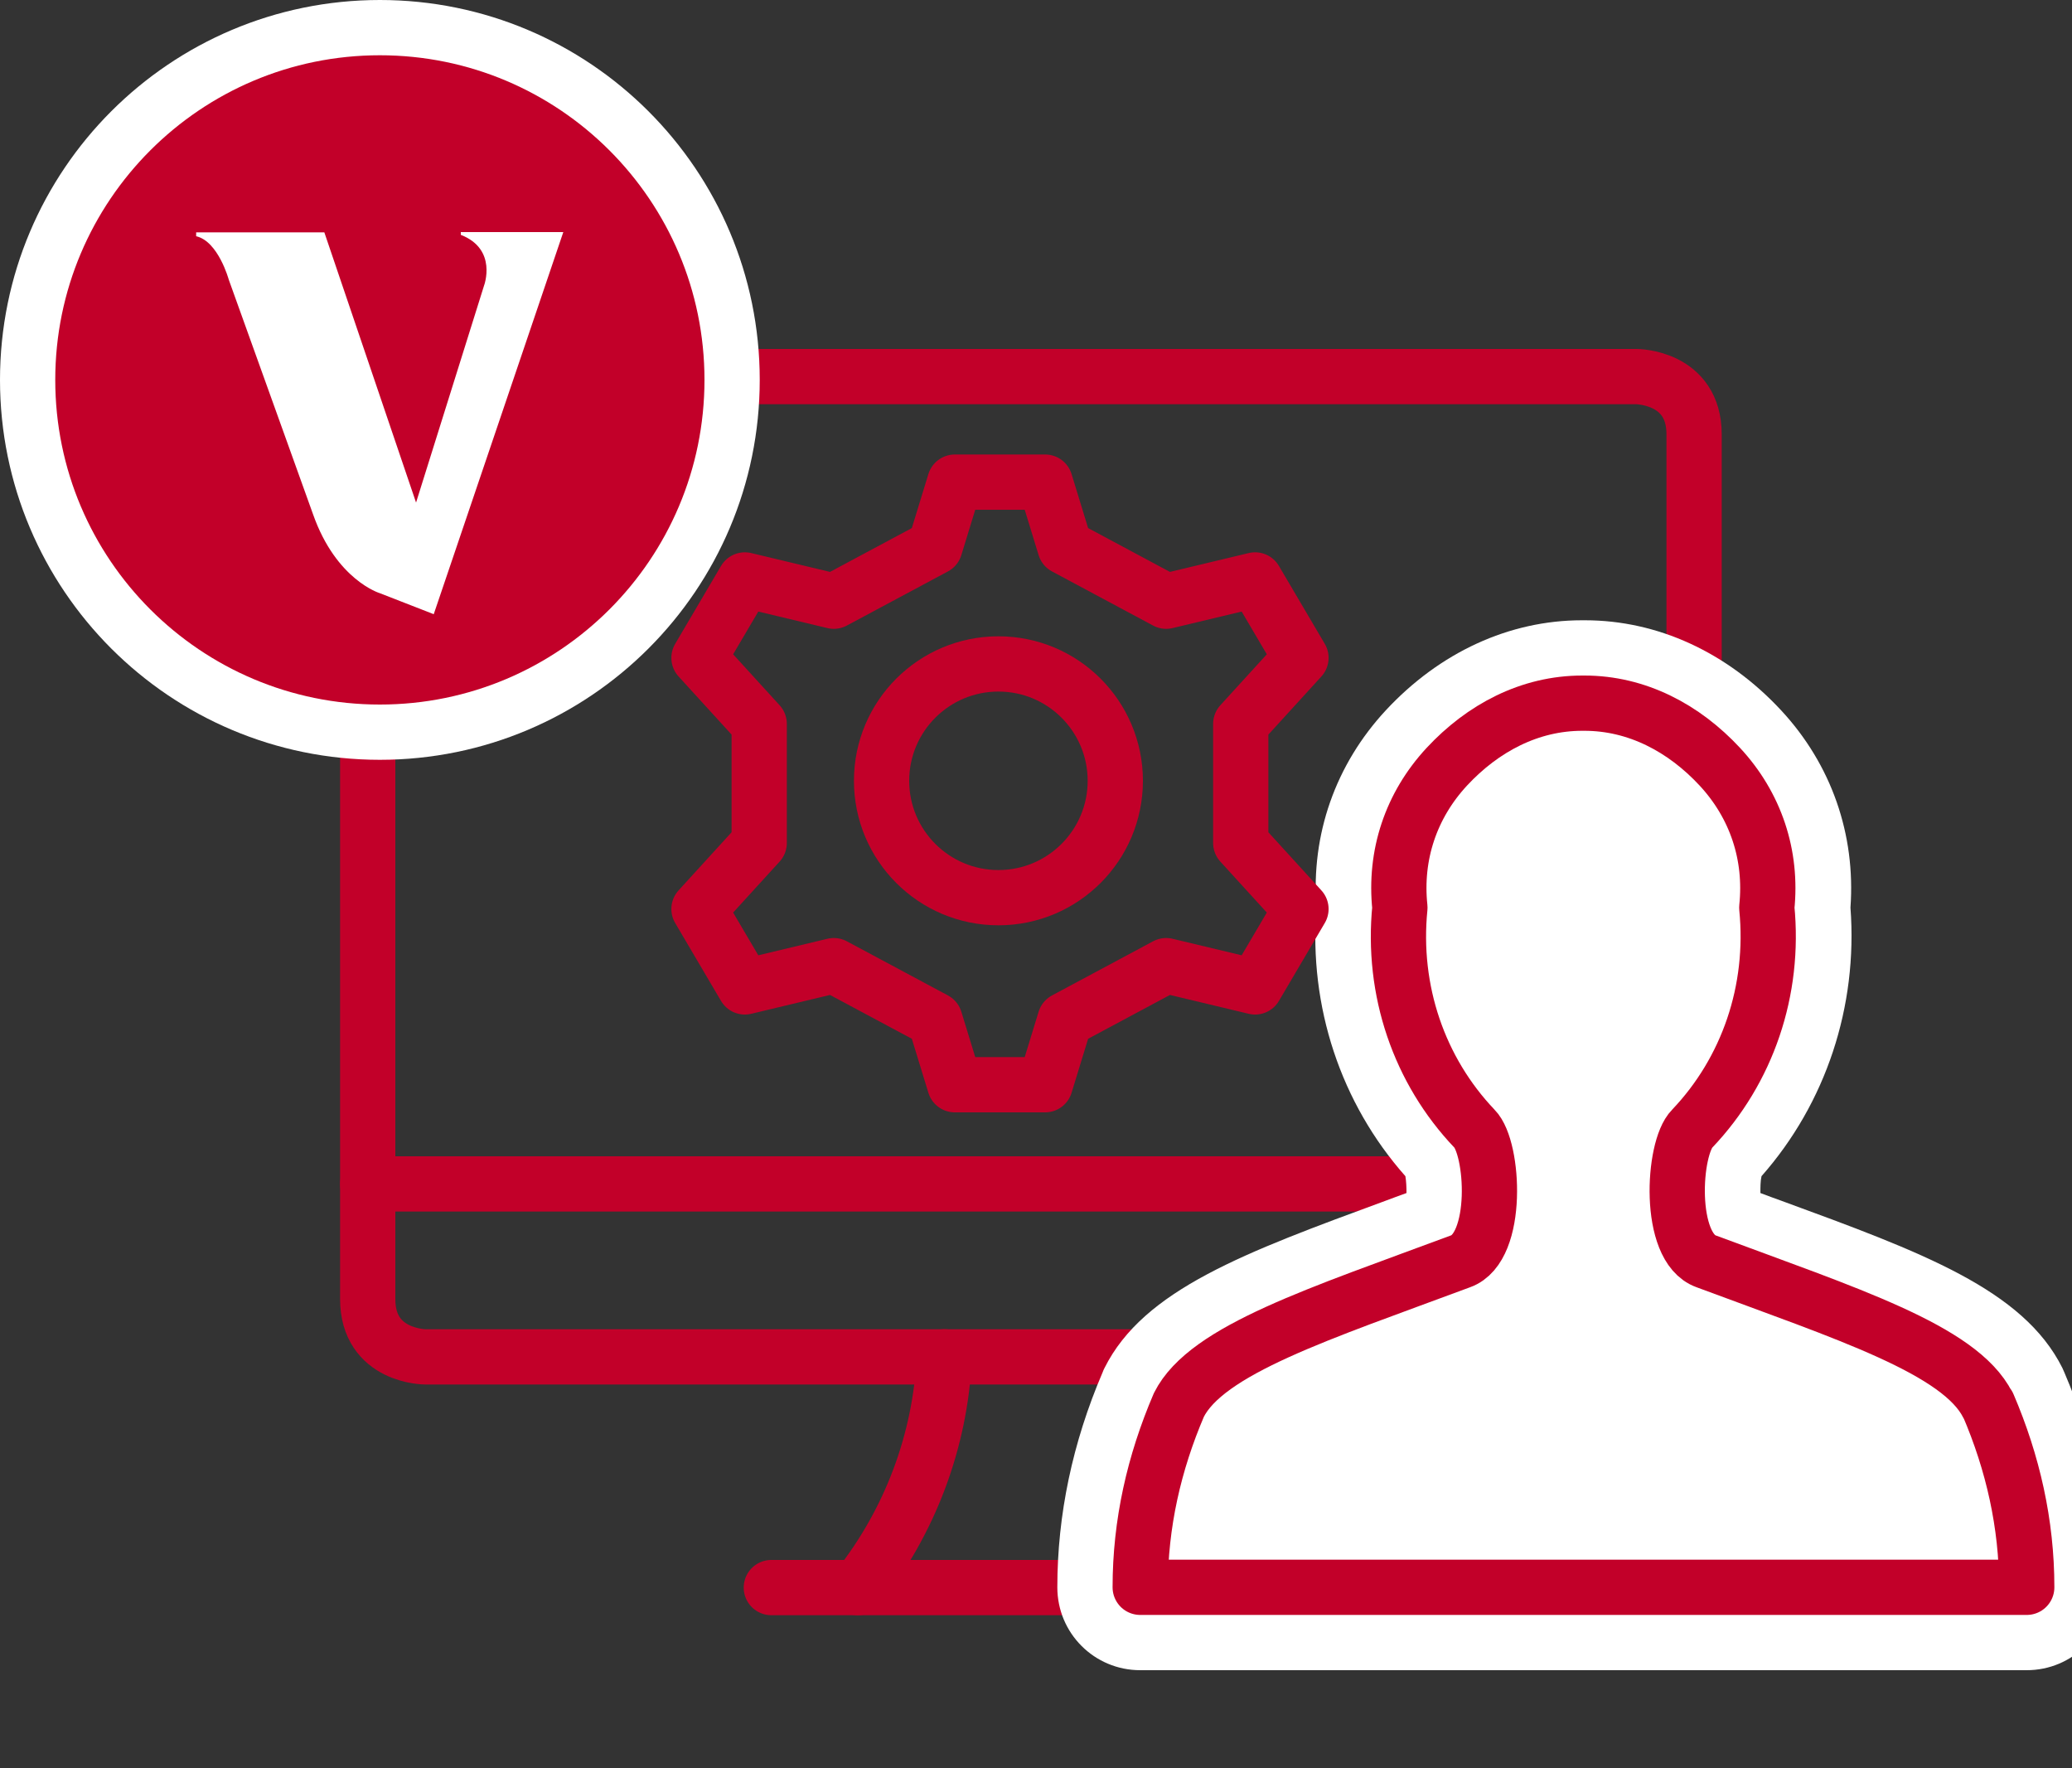
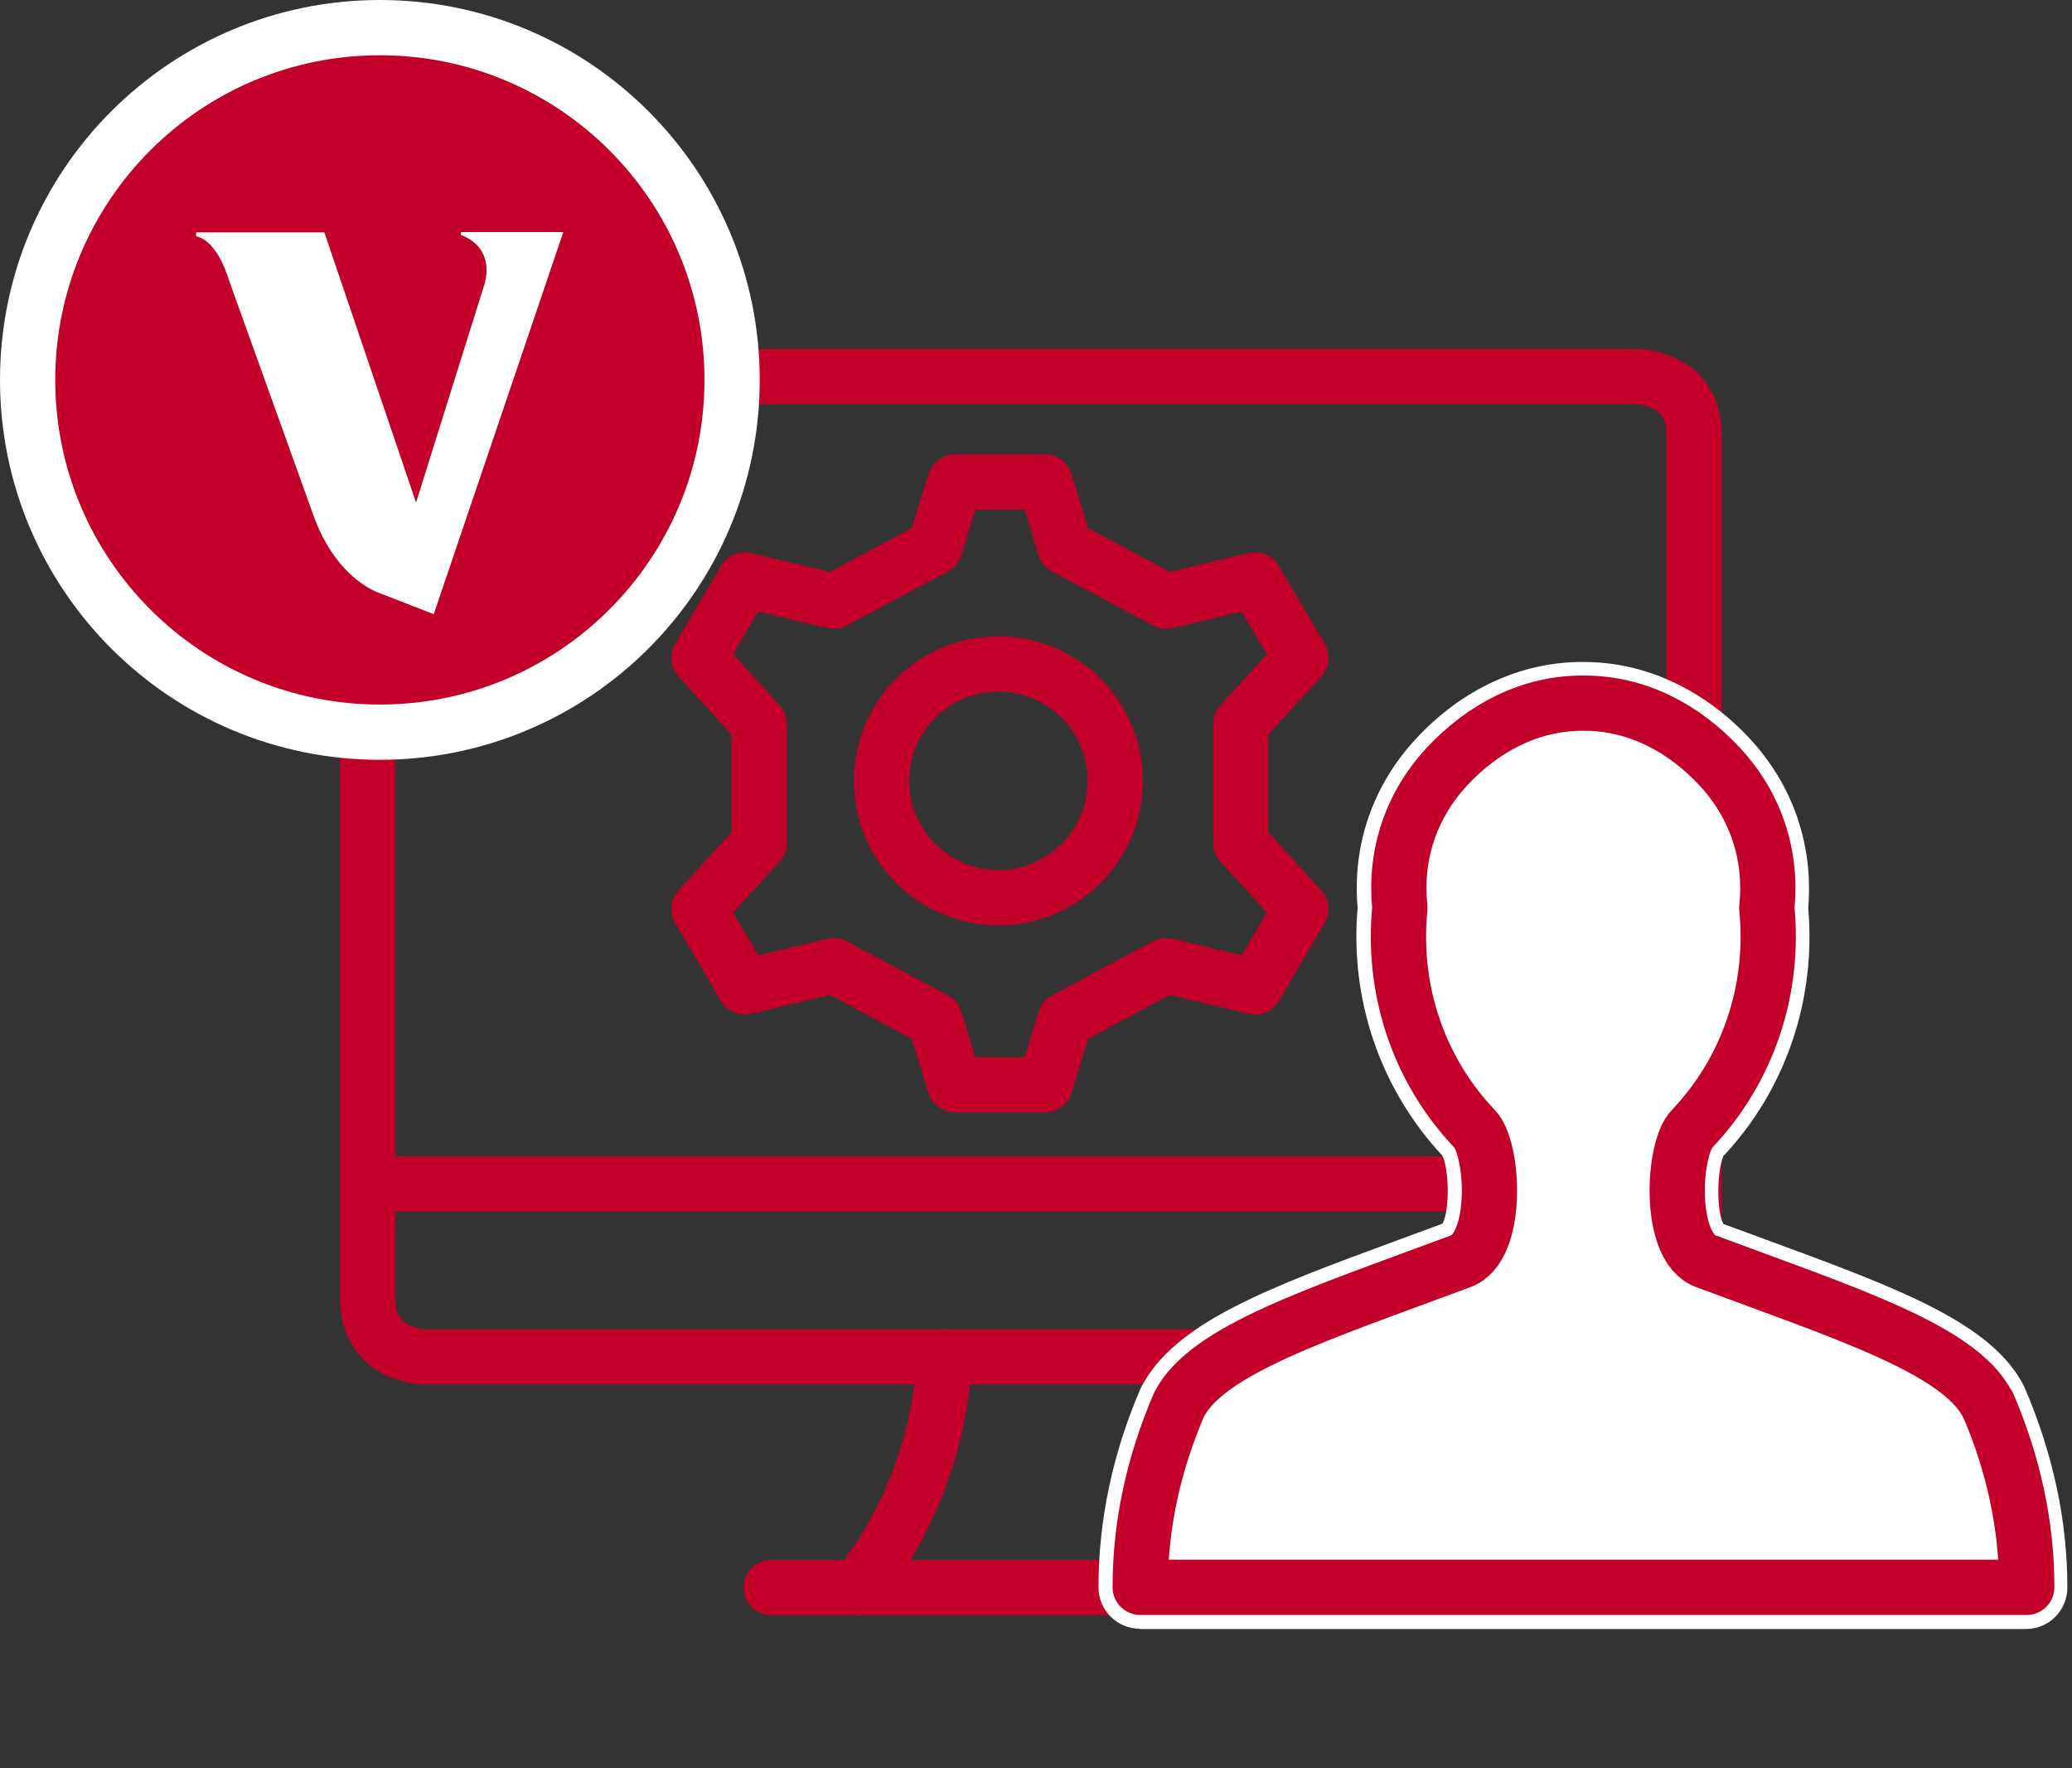
<svg xmlns="http://www.w3.org/2000/svg" width="75" height="64" viewBox="0 0 75 64" fill="none">
  <rect x="0" y="0" width="75" height="64" fill="#333333" stroke="none" />
  <g clip-path="url(#clip0_1873_12411)">
    <g clip-path="url(#clip1_1873_12411)">
      <g clip-path="url(#clip2_1873_12411)">
        <path d="M31.051 57.46C32.941 55.07 34.041 52.15 34.181 49.11" stroke="#C20029" stroke-width="2" stroke-linecap="round" stroke-linejoin="round" />
        <path d="M27.92 57.46H46.7" stroke="#C20029" stroke-width="2" stroke-linecap="round" stroke-linejoin="round" />
        <path d="M13.31 42.85H61.31" stroke="#C20029" stroke-width="2" stroke-linecap="round" stroke-linejoin="round" />
        <path d="M15.4 13.63H59.23C59.23 13.63 61.321 13.63 61.321 15.72V47.02C61.321 47.02 61.321 49.11 59.23 49.11H15.4C15.4 49.11 13.31 49.11 13.31 47.02V15.72C13.31 15.72 13.31 13.63 15.4 13.63Z" stroke="#C20029" stroke-width="2" stroke-linecap="round" stroke-linejoin="round" />
        <path d="M41.262 58.95C40.432 58.95 39.762 58.28 39.762 57.45C39.762 55.03 40.272 52.61 41.282 50.26C42.472 47.87 45.912 46.61 50.662 44.86L52.212 44.29C52.482 43.81 52.452 42.33 52.212 41.83C49.962 39.42 48.852 36.17 49.142 32.86C48.942 30.59 49.692 28.42 51.252 26.74C52.912 24.95 55.042 23.96 57.252 23.96H57.342C59.542 23.96 61.682 24.95 63.342 26.74C64.902 28.42 65.642 30.59 65.452 32.86C65.742 36.19 64.632 39.45 62.382 41.84C62.152 42.35 62.122 43.82 62.382 44.3L63.932 44.87C68.692 46.62 72.122 47.88 73.272 50.19C74.322 52.63 74.832 55.05 74.832 57.46C74.832 58.29 74.162 58.96 73.332 58.96H41.242L41.262 58.95Z" fill="white" />
-         <path d="M57.352 25.45C59.252 25.45 60.952 26.35 62.252 27.75C63.551 29.15 64.151 30.95 63.952 32.85C64.251 35.85 63.252 38.75 61.252 40.85C60.551 41.55 60.352 45.15 61.752 45.65C66.852 47.55 70.951 48.85 71.951 50.85C72.852 52.95 73.352 55.15 73.352 57.45H41.261C41.261 55.15 41.761 52.95 42.661 50.85C43.661 48.85 47.761 47.55 52.861 45.65C54.261 45.15 54.062 41.55 53.361 40.85C51.361 38.75 50.361 35.85 50.661 32.85C50.462 30.95 51.062 29.15 52.361 27.75C53.661 26.35 55.361 25.45 57.261 25.45C57.282 25.45 57.291 25.45 57.301 25.45C57.312 25.45 57.331 25.45 57.342 25.45M57.352 22.45H57.261C54.632 22.45 52.111 23.61 50.161 25.71C48.342 27.67 47.452 30.2 47.651 32.85C47.371 36.43 48.532 39.93 50.871 42.57C50.901 42.75 50.911 42.97 50.911 43.18C50.651 43.27 50.401 43.37 50.151 43.46C45.072 45.33 41.401 46.67 39.981 49.51C39.952 49.56 39.931 49.62 39.911 49.67C38.822 52.21 38.272 54.83 38.272 57.45C38.272 59.11 39.611 60.45 41.272 60.45H73.362C75.022 60.45 76.362 59.11 76.362 57.45C76.362 54.83 75.811 52.21 74.722 49.67C74.701 49.62 74.671 49.56 74.651 49.51C73.231 46.67 69.561 45.32 64.481 43.46C64.231 43.37 63.981 43.28 63.721 43.18C63.721 42.97 63.721 42.75 63.761 42.57C66.091 39.93 67.251 36.43 66.981 32.85C67.171 30.2 66.291 27.67 64.472 25.71C62.522 23.61 60.002 22.45 57.371 22.45H57.352Z" fill="white" />
        <path d="M71.951 50.85C70.951 48.85 66.852 47.55 61.752 45.65C60.352 45.15 60.551 41.55 61.252 40.85C63.252 38.75 64.251 35.85 63.952 32.85C64.151 30.95 63.551 29.15 62.252 27.75C60.952 26.35 59.252 25.45 57.352 25.45C57.331 25.45 57.322 25.45 57.312 25.45C57.301 25.45 57.282 25.45 57.272 25.45C55.371 25.45 53.672 26.35 52.371 27.75C51.072 29.15 50.471 30.95 50.672 32.85C50.371 35.85 51.371 38.75 53.371 40.85C54.072 41.55 54.272 45.15 52.871 45.65C47.772 47.55 43.672 48.85 42.672 50.85C41.772 52.95 41.272 55.15 41.272 57.45H73.362C73.362 55.15 72.862 52.95 71.962 50.85H71.951Z" stroke="#C20029" stroke-width="2" stroke-linecap="round" stroke-linejoin="round" />
        <path d="M44.911 26.2L47.091 23.81L45.431 20.99L42.211 21.76L38.551 19.8L37.831 17.45H34.561L33.841 19.8L30.181 21.76L26.961 20.99L25.301 23.81L27.481 26.2V30.51L25.301 32.9L26.961 35.72L30.181 34.95L33.841 36.91L34.561 39.26H37.831L38.551 36.91L42.211 34.95L45.431 35.72L47.091 32.9L44.911 30.51V26.2Z" stroke="#C20029" stroke-width="2" stroke-linecap="round" stroke-linejoin="round" />
        <path d="M36.14 32.49C38.476 32.49 40.37 30.596 40.37 28.26C40.37 25.924 38.476 24.03 36.14 24.03C33.804 24.03 31.91 25.924 31.91 28.26C31.91 30.596 33.804 32.49 36.14 32.49Z" stroke="#C20029" stroke-width="2" stroke-linecap="round" stroke-linejoin="round" />
        <path d="M13.75 25.5C20.239 25.5 25.5 20.239 25.5 13.75C25.5 7.261 20.239 2 13.75 2C7.261 2 2 7.261 2 13.75C2 20.239 7.261 25.5 13.75 25.5Z" stroke="white" stroke-width="4" />
        <path d="M16.68 8.39V8.5C18.02 9.02 17.52 10.34 17.52 10.34L15.06 18.19L11.74 8.41H7.1V8.55C7.9 8.73 8.28 10.12 8.28 10.12L11.33 18.61C12.17 21 13.75 21.47 13.75 21.47L15.7 22.23L20.39 8.4H16.68V8.39Z" stroke="white" stroke-width="4" />
        <path d="M16.68 8.39V8.5C18.02 9.02 17.52 10.34 17.52 10.34L15.06 18.19L11.74 8.41H7.1V8.55C7.9 8.73 8.28 10.12 8.28 10.12L11.33 18.61C12.17 21 13.75 21.47 13.75 21.47L15.7 22.23L20.39 8.4H16.68V8.39Z" stroke="white" stroke-width="4" />
        <path d="M16.68 8.39V8.5C18.02 9.02 17.52 10.34 17.52 10.34L15.06 18.19L11.74 8.41H7.1V8.55C7.9 8.73 8.28 10.12 8.28 10.12L11.33 18.61C12.17 21 13.75 21.47 13.75 21.47L15.7 22.23L20.39 8.4H16.68V8.39Z" stroke="white" stroke-width="4" />
        <path d="M13.75 25.5C20.239 25.5 25.5 20.239 25.5 13.75C25.5 7.261 20.239 2 13.75 2C7.261 2 2 7.261 2 13.75C2 20.239 7.261 25.5 13.75 25.5Z" fill="#C20029" />
-         <path d="M16.68 8.39V8.5C18.02 9.02 17.52 10.34 17.52 10.34L15.06 18.19L11.74 8.41H7.1V8.55C7.9 8.73 8.28 10.12 8.28 10.12L11.33 18.61C12.17 21 13.75 21.47 13.75 21.47L15.7 22.23L20.39 8.4H16.68V8.39Z" fill="#C20029" />
        <path d="M16.68 8.39V8.5C18.02 9.02 17.52 10.34 17.52 10.34L15.06 18.19L11.74 8.41H7.1V8.55C7.9 8.73 8.28 10.12 8.28 10.12L11.33 18.61C12.17 21 13.75 21.47 13.75 21.47L15.7 22.23L20.39 8.4H16.68V8.39Z" fill="white" />
      </g>
    </g>
  </g>
  <defs>
    <clipPath id="clip0_1873_12411">
      <rect width="75" height="64" fill="white" />
    </clipPath>
    <clipPath id="clip1_1873_12411">
      <rect width="76.35" height="60.45" fill="white" />
    </clipPath>
    <clipPath id="clip2_1873_12411">
      <rect width="76.35" height="60.45" fill="white" />
    </clipPath>
  </defs>
</svg>